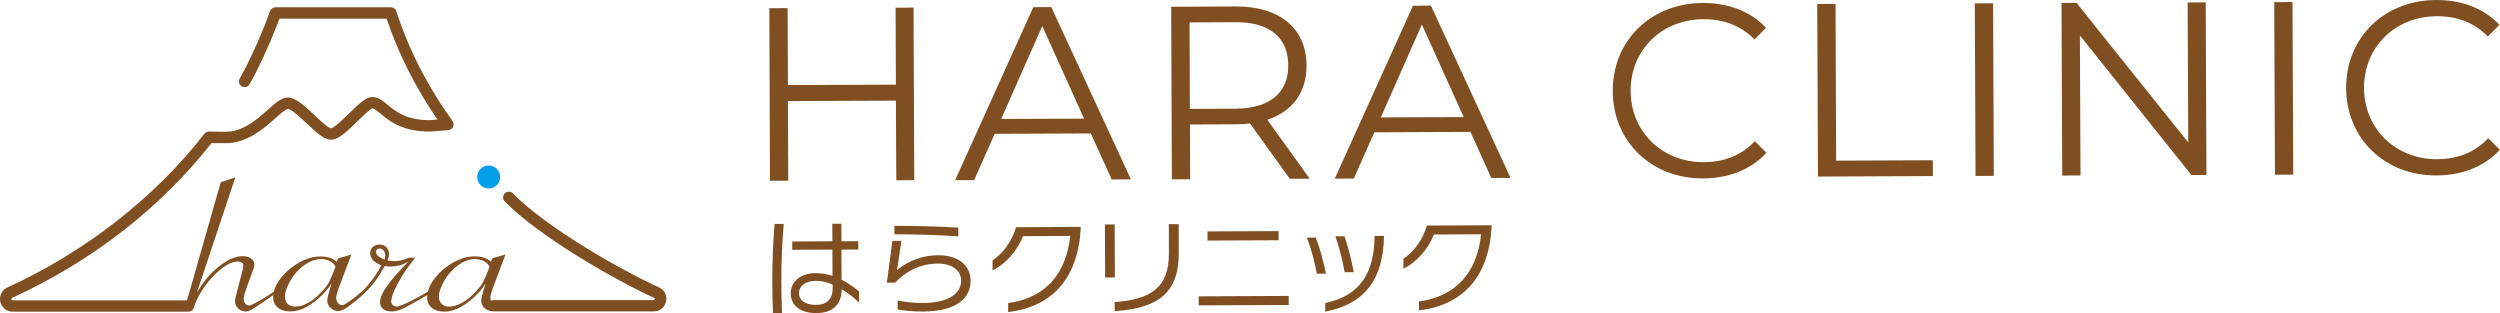
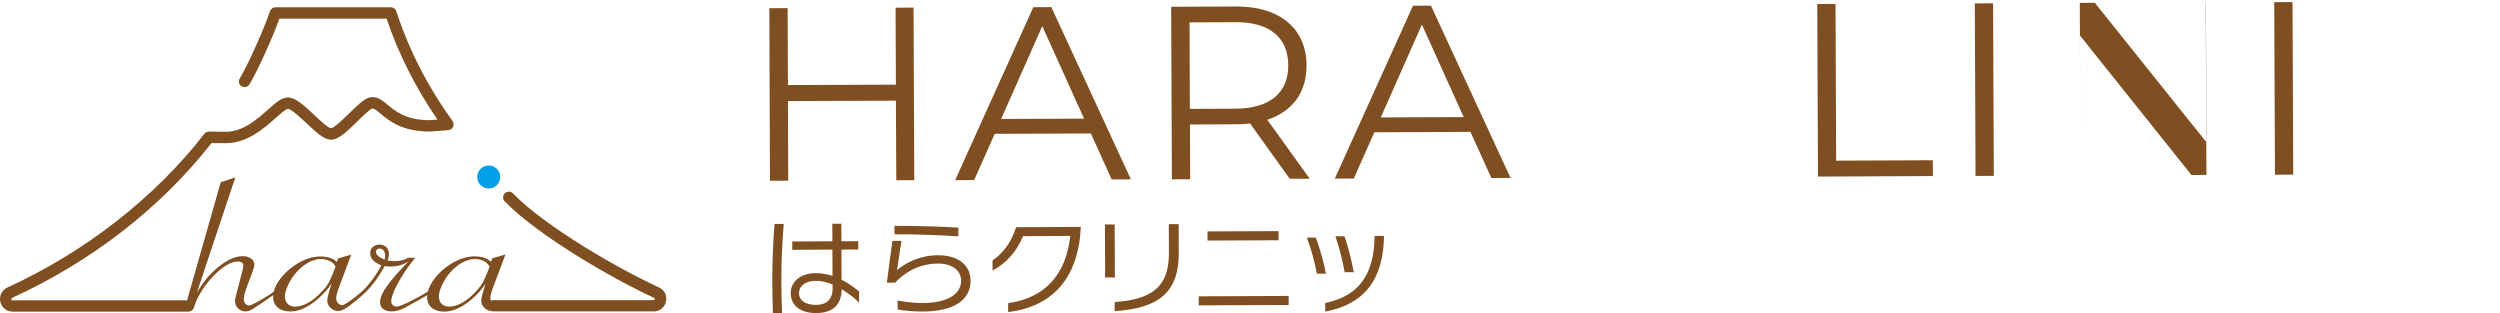
<svg xmlns="http://www.w3.org/2000/svg" version="1.1" id="レイヤー_1" x="0px" y="0px" viewBox="0 0 243.39 30.48" style="enable-background:new 0 0 243.39 30.48;" xml:space="preserve">
  <style type="text/css">
	.st0{fill:#009FE8;}
	.st1{fill:#804F21;}
</style>
  <g>
    <g>
      <g>
        <circle class="st0" cx="47.58" cy="17.23" r="1.12" />
        <path class="st1" d="M37.46,25.9c0.18,0.03,0.35,0.05,0.51,0.05c0.35,0,0.66-0.04,0.94-0.11c0.27-0.08,0.56-0.21,0.86-0.39     l-0.13,0.13c-0.45,0.47-0.82,0.87-1.12,1.21c-0.3,0.34-0.54,0.64-0.73,0.9C37.26,28.39,37,28.97,37,29.43     c0,0.28,0.1,0.49,0.3,0.65c0.2,0.16,0.48,0.24,0.83,0.24c0.41,0,0.86-0.13,1.34-0.39c0.43-0.23,1.56-0.86,2.13-1.2     c-0.01,0.07-0.02,0.15-0.02,0.22c0,0.42,0.15,0.76,0.45,1.01c0.3,0.25,0.7,0.38,1.22,0.38c0.86,0,1.75-0.41,2.69-1.22     c0.56-0.48,1.01-0.99,1.34-1.52l-0.11,0.35c-0.22,0.69-0.32,1.14-0.32,1.33c0,0.27,0.11,0.51,0.32,0.71     c0.21,0.2,0.54,0.32,0.83,0.32c0.01,0,0.02,0.01,0.03,0.01h15.61c0.59,0,1.07-0.39,1.2-0.97c0.13-0.58-0.15-1.13-0.69-1.37     c-3.87-1.77-11.07-5.91-14.21-9.15c-0.21-0.22-0.57-0.23-0.79-0.01c-0.22,0.21-0.23,0.56-0.01,0.79     c3.24,3.34,10.59,7.58,14.54,9.39c0.03,0.01,0.08,0.04,0.06,0.13c-0.02,0.09-0.09,0.09-0.12,0.09H48.02     c-0.08,0-0.15,0.02-0.22,0.05c-0.04-0.07-0.06-0.15-0.06-0.25c0-0.21,0.07-0.5,0.2-0.87l1.27-3.37l-1.27,0.36l-0.15,0.35     c-0.35-0.36-0.88-0.53-1.6-0.53c-0.68,0-1.37,0.2-2.09,0.61c-0.72,0.41-1.32,0.93-1.8,1.56c-0.33,0.43-0.54,0.85-0.64,1.25     c-0.83,0.54-2.65,1.47-3.02,1.47c-0.15,0-0.28-0.05-0.39-0.14c-0.11-0.1-0.16-0.21-0.16-0.35c0-0.39,0.21-0.97,0.63-1.75     c0.42-0.78,0.95-1.58,1.6-2.39l0.09-0.13h-0.65c-0.36,0.22-0.82,0.33-1.38,0.33c-0.2,0-0.42-0.02-0.66-0.06     c0.1-0.23,0.15-0.45,0.15-0.64c0-0.27-0.09-0.49-0.26-0.66c-0.17-0.17-0.39-0.25-0.66-0.25c-0.26,0-0.48,0.08-0.65,0.23     c-0.17,0.15-0.26,0.35-0.26,0.6c0,0.52,0.36,0.91,1.09,1.19c-0.36,0.71-1.08,1.79-1.88,2.53c-0.65,0.59-1.69,1.35-1.91,1.35     c-0.17,0-0.32-0.07-0.43-0.2c-0.12-0.13-0.18-0.29-0.18-0.48c0-0.21,0.07-0.5,0.2-0.87l1.27-3.37l-1.27,0.36l-0.15,0.35     c-0.35-0.36-0.88-0.53-1.6-0.53c-0.68,0-1.37,0.2-2.09,0.61c-0.72,0.41-1.32,0.93-1.8,1.56c-0.33,0.43-0.54,0.85-0.64,1.26     c-0.64,0.47-2.11,1.34-2.38,1.34c-0.16,0-0.29-0.06-0.39-0.18c-0.1-0.12-0.15-0.28-0.15-0.47c0-0.2,0.07-0.48,0.2-0.85l0.12-0.36     l0.42-1.12l0.14-0.39c0.1-0.26,0.15-0.46,0.15-0.6c0-0.25-0.1-0.45-0.31-0.6c-0.21-0.15-0.48-0.23-0.82-0.23     c-0.64,0-1.34,0.28-2.1,0.84c-0.8,0.6-1.47,1.31-2,2.14l-0.31,0.48c0,0.01-0.02,0.04-0.05,0.08l3.74-11.21l-1.42,0.47l-3.28,11.5     H1.23c-0.03,0-0.1,0-0.12-0.09C1.1,29.04,1.15,29.02,1.18,29c7.76-3.55,14.46-8.76,19.41-15.07l1.38,0.01     c2.1,0,3.69-1.41,4.84-2.43c0.43-0.38,1.01-0.9,1.22-0.91c0.32,0,1.29,0.91,1.81,1.4c1.06,0.99,1.74,1.6,2.39,1.6     c0.69,0,1.43-0.67,2.56-1.78c0.49-0.48,1.23-1.2,1.45-1.26c0.2,0,0.47,0.23,0.81,0.51c0.83,0.69,2.08,1.74,4.81,1.74     c0,0,0,0,0.01,0l1.78-0.14c0.2-0.02,0.38-0.14,0.46-0.32c0.08-0.18,0.06-0.4-0.05-0.56c-2.44-3.39-4.28-6.99-5.48-10.7     c-0.07-0.23-0.29-0.38-0.53-0.38H26.81c-0.24,0-0.45,0.16-0.53,0.38c-0.48,1.5-2.12,5.2-2.94,6.55c-0.16,0.26-0.08,0.6,0.18,0.76     c0.26,0.16,0.6,0.08,0.76-0.18c0.81-1.32,2.3-4.66,2.92-6.4h10.44c1.14,3.39,2.8,6.69,4.95,9.82l-0.76,0.06     c-2.29,0-3.32-0.86-4.07-1.48c-0.47-0.4-0.92-0.77-1.53-0.77c-0.58,0-1.2,0.57-2.22,1.57c-0.52,0.5-1.47,1.44-1.78,1.47     c-0.29-0.03-1.13-0.82-1.64-1.3c-0.97-0.91-1.81-1.7-2.56-1.7c-0.61,0-1.17,0.5-1.95,1.19c-1.08,0.96-2.43,2.15-4.1,2.15     l-1.64-0.02c0,0,0,0-0.01,0c-0.17,0-0.33,0.08-0.44,0.22C15.1,19.22,8.29,24.53,0.72,27.99c-0.54,0.25-0.81,0.8-0.69,1.38     c0.13,0.58,0.61,0.97,1.2,0.97h17.12c0.24,0,0.44-0.15,0.52-0.36l0,0c0.16-0.56,0.35-0.96,0.67-1.5c0.32-0.54,0.7-1.04,1.14-1.51     c0.44-0.47,0.87-0.84,1.3-1.11c0.43-0.27,0.82-0.4,1.15-0.4c0.17,0,0.31,0.03,0.41,0.1c0.1,0.07,0.15,0.17,0.15,0.29     c0,0.14-0.04,0.36-0.12,0.64l-0.51,1.95c-0.12,0.42-0.18,0.71-0.18,0.87c0,0.27,0.1,0.51,0.3,0.71c0.2,0.2,0.44,0.3,0.72,0.3     c0.2,0,0.42-0.07,0.67-0.22c0.22-0.13,1.42-0.92,2.04-1.38c-0.01,0.07-0.02,0.14-0.02,0.21c0,0.42,0.15,0.76,0.45,1.01     c0.3,0.25,0.7,0.38,1.22,0.38c0.86,0,1.75-0.41,2.69-1.22c0.56-0.48,1.01-0.99,1.34-1.52l-0.11,0.35     c-0.22,0.69-0.32,1.14-0.32,1.33c0,0.27,0.11,0.51,0.32,0.71c0.21,0.21,0.46,0.31,0.75,0.31c0.19,0,0.41-0.08,0.67-0.23     s0.6-0.41,1.07-0.79C36.22,28.03,36.82,26.99,37.46,25.9z M32.54,26.29c-0.19,0.5-0.36,0.9-0.51,1.18     c-0.15,0.28-0.36,0.56-0.64,0.85c-0.44,0.49-0.89,0.87-1.34,1.13c-0.45,0.26-0.88,0.4-1.3,0.4c-0.32,0-0.57-0.09-0.75-0.27     c-0.18-0.18-0.26-0.42-0.26-0.74c0-0.28,0.1-0.63,0.29-1.05c0.19-0.42,0.43-0.81,0.72-1.16c0.37-0.44,0.78-0.79,1.22-1.04     c0.44-0.25,0.86-0.37,1.26-0.37c0.33,0,0.63,0.07,0.89,0.2c0.26,0.13,0.44,0.32,0.55,0.55L32.54,26.29z M37.44,25.28     c-0.56-0.23-0.84-0.48-0.84-0.77c0-0.09,0.03-0.16,0.1-0.22c0.07-0.06,0.15-0.09,0.24-0.09c0.16,0,0.3,0.06,0.4,0.18     c0.1,0.12,0.16,0.29,0.16,0.51C37.5,25,37.48,25.12,37.44,25.28z M47.02,27.47c-0.15,0.28-0.37,0.56-0.64,0.85     c-0.44,0.49-0.89,0.87-1.34,1.13c-0.45,0.26-0.88,0.4-1.3,0.4c-0.32,0-0.57-0.09-0.75-0.27c-0.18-0.18-0.26-0.42-0.26-0.74     c0-0.28,0.1-0.63,0.29-1.05c0.19-0.42,0.43-0.81,0.72-1.16c0.37-0.44,0.78-0.79,1.22-1.04c0.44-0.25,0.86-0.37,1.26-0.37     c0.33,0,0.63,0.07,0.89,0.2c0.26,0.13,0.44,0.32,0.55,0.55l-0.12,0.32C47.34,26.79,47.17,27.19,47.02,27.47z" />
      </g>
    </g>
    <g>
      <g>
        <g>
          <g>
            <path class="st1" d="M88.94,0.74l0.07,16.8l-1.75,0.01L87.22,9.8L76.71,9.84l0.03,7.75l-1.78,0.01L74.9,0.8l1.78-0.01       l0.03,7.49l10.51-0.04l-0.03-7.49L88.94,0.74z" />
            <path class="st1" d="M106.2,12.99l-9.36,0.04l-2,4.5l-1.85,0.01L100.6,0.7l1.75-0.01l7.75,16.77l-1.87,0.01L106.2,12.99z        M105.54,11.55l-4.07-9.01l-4,9.04L105.54,11.55z" />
            <path class="st1" d="M125.56,17.4l-3.86-5.38c-0.43,0.05-0.86,0.08-1.34,0.08l-4.51,0.02l0.02,5.33l-1.78,0.01l-0.07-16.8       l6.29-0.03c4.27-0.02,6.87,2.13,6.89,5.73c0.01,2.64-1.37,4.49-3.82,5.3l4.13,5.74L125.56,17.4z M125.42,6.36       c-0.01-2.69-1.79-4.22-5.15-4.2l-4.46,0.02l0.03,8.42l4.46-0.02C123.66,10.56,125.43,9,125.42,6.36z" />
            <path class="st1" d="M143.16,12.84l-9.36,0.04l-2,4.5l-1.85,0.01l7.61-16.83l1.75-0.01l7.75,16.77l-1.87,0.01L143.16,12.84z        M142.5,11.4l-4.07-9.01l-4,9.04L142.5,11.4z" />
-             <path class="st1" d="M157.01,8.87c-0.02-4.92,3.71-8.56,8.77-8.58c2.45-0.01,4.66,0.8,6.15,2.42l-1.12,1.13       c-1.37-1.39-3.06-1.98-4.98-1.97c-4.06,0.02-7.09,3-7.08,6.99c0.02,3.98,3.08,6.95,7.13,6.93c1.92-0.01,3.6-0.61,4.96-2.04       l1.13,1.12c-1.48,1.64-3.69,2.49-6.16,2.5C160.79,17.4,157.03,13.79,157.01,8.87z" />
            <path class="st1" d="M176.92,0.39l1.78-0.01l0.06,15.26l9.41-0.04l0.01,1.54l-11.19,0.05L176.92,0.39z" />
            <path class="st1" d="M192.26,0.33l1.78-0.01l0.07,16.8l-1.78,0.01L192.26,0.33z" />
-             <path class="st1" d="M214.74,0.23l0.07,16.8l-1.46,0.01L202.49,3.45l0.06,13.63l-1.78,0.01l-0.07-16.8l1.46-0.01l10.88,13.59       l-0.06-13.63L214.74,0.23z" />
+             <path class="st1" d="M214.74,0.23l0.07,16.8l-1.46,0.01L202.49,3.45l0.06,13.63l-0.07-16.8l1.46-0.01l10.88,13.59       l-0.06-13.63L214.74,0.23z" />
            <path class="st1" d="M221.41,0.21l1.78-0.01l0.07,16.8l-1.78,0.01L221.41,0.21z" />
-             <path class="st1" d="M228.41,8.58c-0.02-4.92,3.71-8.56,8.77-8.58c2.45-0.01,4.66,0.8,6.15,2.42l-1.12,1.13       c-1.37-1.39-3.06-1.98-4.98-1.97c-4.06,0.02-7.09,3-7.08,6.99c0.02,3.98,3.08,6.95,7.13,6.93c1.92-0.01,3.6-0.61,4.96-2.04       l1.13,1.12c-1.48,1.64-3.69,2.49-6.16,2.5C232.19,17.11,228.43,13.5,228.41,8.58z" />
          </g>
        </g>
      </g>
      <g>
        <g>
          <path class="st1" d="M76.07,27.38c0,0.99,0.02,2.01,0.07,3.09l-0.89,0c-0.04-1.06-0.06-2.07-0.06-3.08      c-0.01-1.94,0.07-3.71,0.22-5.59l0.89,0C76.15,23.69,76.06,25.45,76.07,27.38z M81.94,28.15c0,1.47-0.82,2.32-2.46,2.33      c-1.43,0.01-2.49-0.63-2.5-1.95c0-1.09,0.94-1.93,2.41-1.94c0.59,0,1.15,0.1,1.66,0.27l-0.01-2.56l-3.91,0.02l0-0.81l3.91-0.02      l-0.01-1.71l0.88,0l0.01,1.71l1.64-0.01l0,0.81l-1.64,0.01l0.01,2.93c0.9,0.46,1.53,1,1.71,1.15l0,1.09      C83.41,29.22,82.76,28.65,81.94,28.15z M81.06,27.7c-0.52-0.22-1.08-0.37-1.64-0.36c-0.98,0-1.64,0.5-1.63,1.2      c0,0.8,0.75,1.15,1.68,1.14c0.96,0,1.6-0.51,1.59-1.62L81.06,27.7z" />
          <path class="st1" d="M89.88,30.33c-1.1,0-1.85-0.09-2.49-0.2l0-0.87c0.65,0.12,1.43,0.24,2.46,0.24      c2.24-0.01,3.72-0.77,3.72-2.18c0-0.91-0.79-1.67-2.27-1.66c-1.89,0.01-3.3,0.93-4.15,1.86l-0.81,0l0.54-4.07l0.88,0l-0.43,2.84      c0.68-0.55,2.02-1.43,3.98-1.44c2.06-0.01,3.17,1.04,3.18,2.45C94.51,29.18,92.91,30.31,89.88,30.33z M87.08,22.81l0-0.82      c1.86-0.01,4.27,0.05,6.22,0.17l0,0.85C91.37,22.88,88.86,22.8,87.08,22.81z" />
          <path class="st1" d="M98.15,30.38l0-0.87c3.59-0.51,5.62-2.76,6.05-6.54l-4.6,0.02c-0.57,1.43-1.65,2.68-2.97,3.34l0-0.98      c1.01-0.68,1.86-1.8,2.29-3.23l6.3-0.03l0,0.12C104.95,27.17,102.39,29.87,98.15,30.38z" />
          <path class="st1" d="M107.59,27.01l-0.02-5.16l0.95,0l0.02,5.16L107.59,27.01z M108.52,30.29l0-0.88      c3.55-0.26,5.29-1.42,5.28-4.75l-0.01-2.84l0.96,0l0.01,2.82C114.77,28.41,112.86,30.02,108.52,30.29z" />
          <path class="st1" d="M116.7,29.73l0-0.88l8.76-0.04l0,0.88L116.7,29.73z M117.56,23.42l0-0.89l6.92-0.03l0,0.89L117.56,23.42z" />
          <path class="st1" d="M128.2,26.64c-0.19-1.08-0.54-2.4-0.97-3.51l0.87,0c0.39,1.02,0.77,2.37,0.99,3.51L128.2,26.64z       M129.02,30.34l0-0.84c3.59-0.74,4.75-3.16,4.8-6.44l0-0.09l0.92,0l0,0.1C134.65,27.02,133.03,29.57,129.02,30.34z M130.91,26.5      c-0.2-1.11-0.5-2.33-0.9-3.5l0.88,0c0.37,1.03,0.67,2.26,0.91,3.5L130.91,26.5z" />
-           <path class="st1" d="M138.15,30.22l0-0.87c3.59-0.51,5.63-2.76,6.05-6.54l-4.6,0.02c-0.57,1.43-1.65,2.67-2.97,3.34l0-0.98      c1.01-0.68,1.86-1.8,2.29-3.23l6.3-0.03l0,0.12C144.95,27.01,142.39,29.7,138.15,30.22z" />
        </g>
      </g>
    </g>
  </g>
</svg>